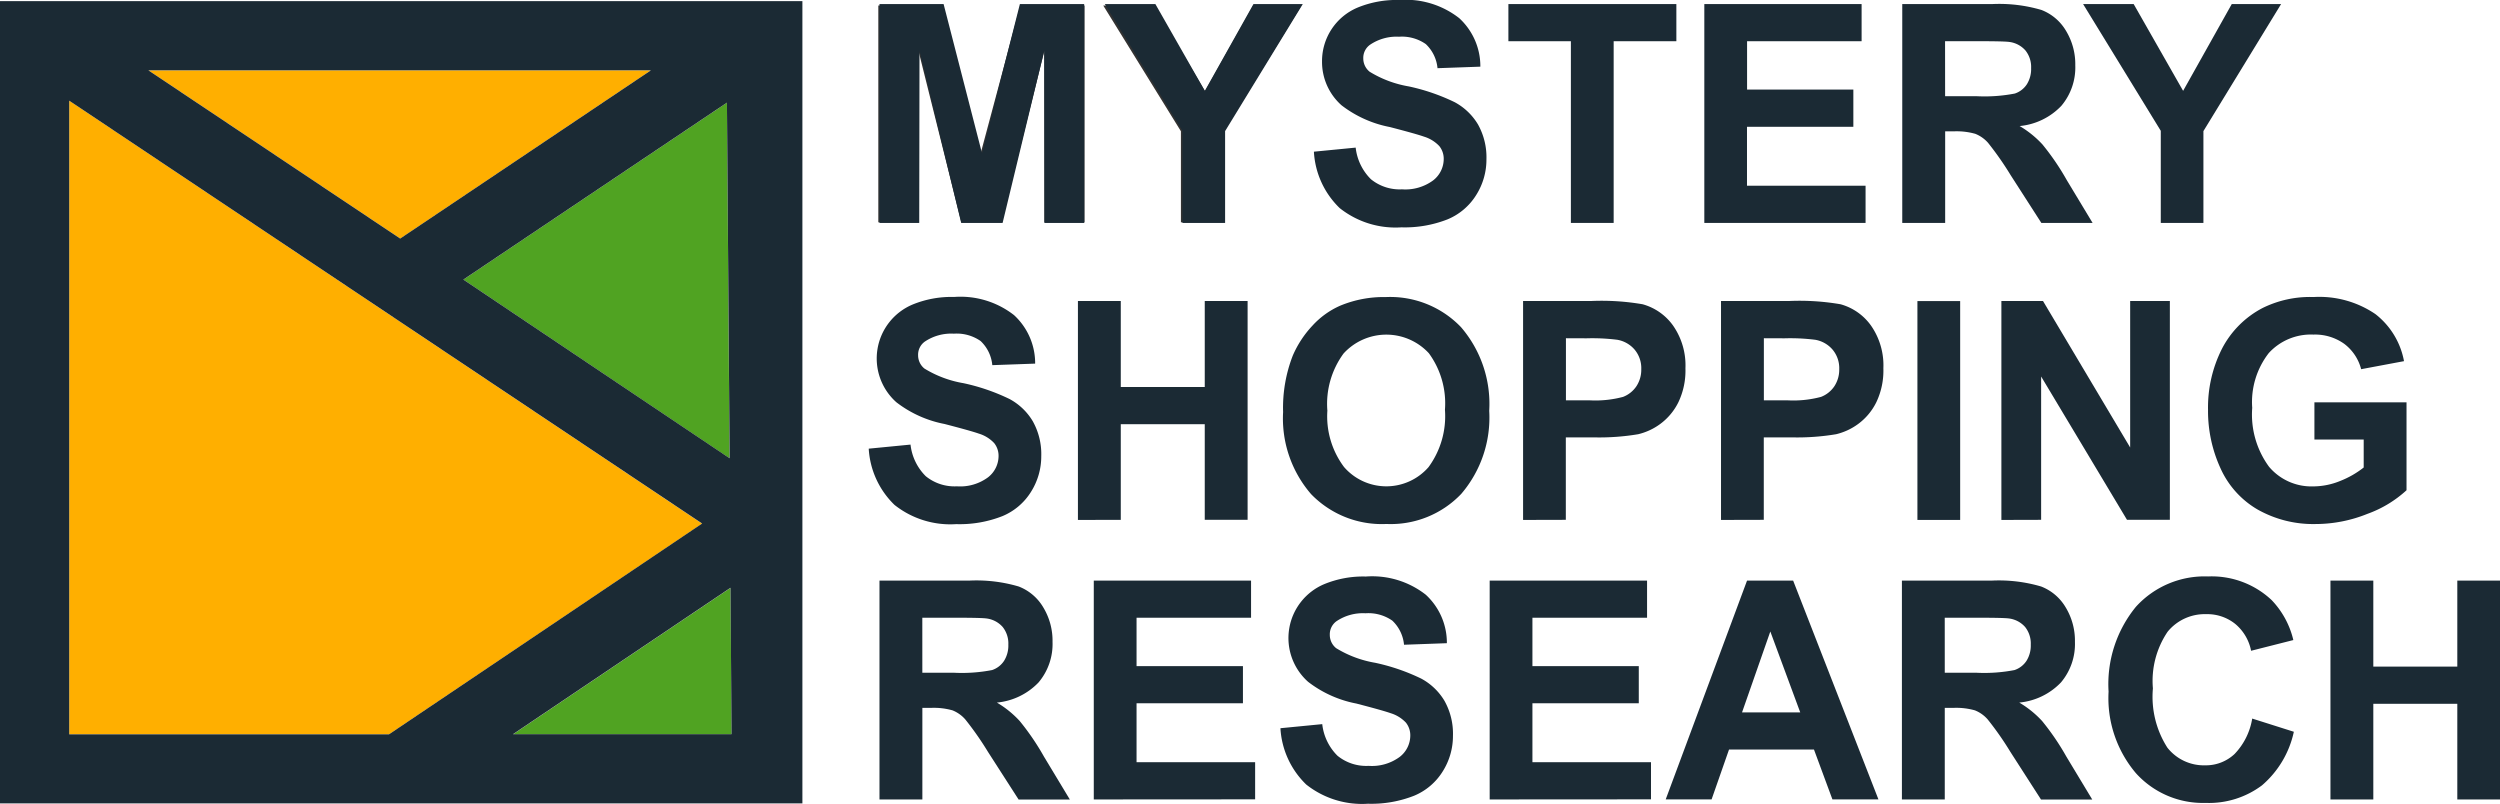
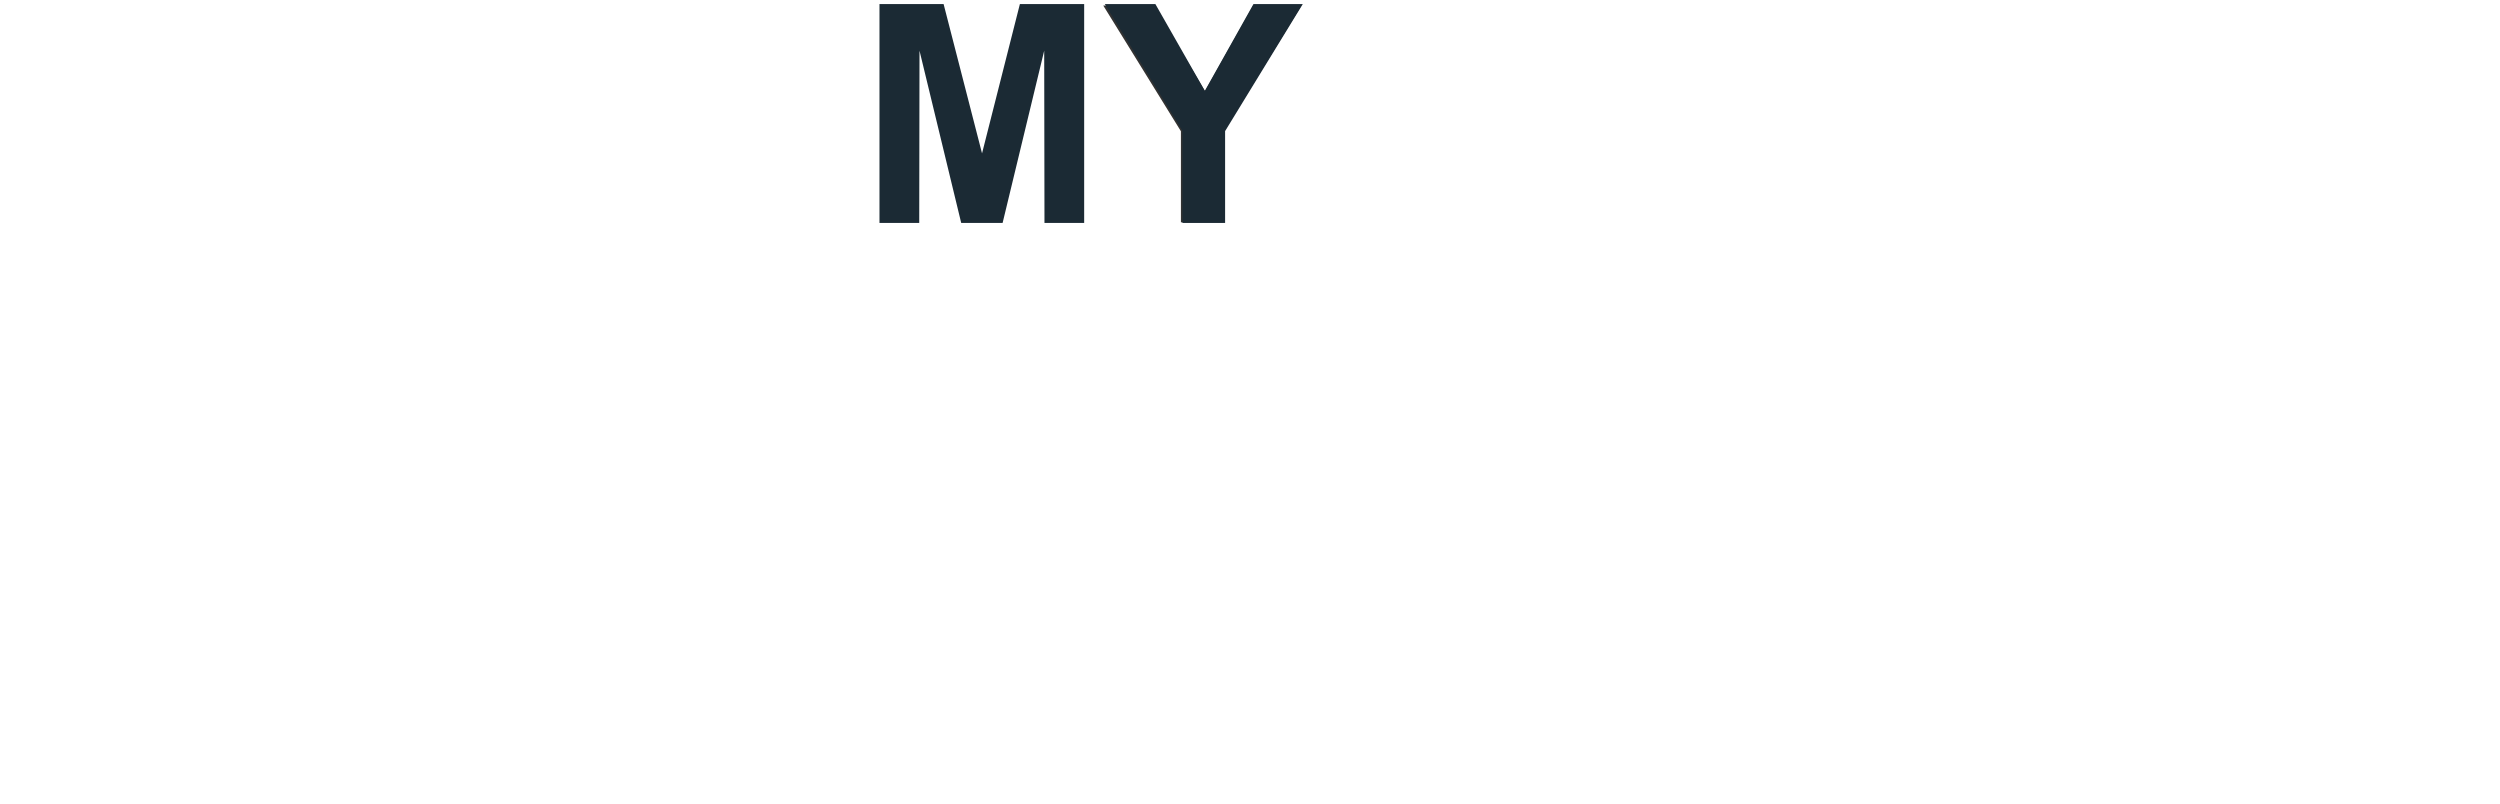
<svg xmlns="http://www.w3.org/2000/svg" id="logo-msr" width="93.339" height="30" viewBox="0 0 93.339 30">
  <defs>
    <clipPath id="clip-path">
-       <rect id="長方形_104" data-name="長方形 104" width="93.339" height="30" fill="none" />
-     </clipPath>
+       </clipPath>
  </defs>
-   <path id="パス_3" data-name="パス 3" d="M32.8,8.3V.206h2.4l1.4,5.6,1.5-5.6h2.4V8.3H39v-6.4L37.4,8.3H35.9l-1.6-6.4V8.3Z" transform="translate(-0.008 0)" fill="#323232" />
  <path id="パス_4" data-name="パス 4" d="M44.1,8.3V4.9L41.2.206h1.9l1.9,3.2,1.8-3.2h1.8L45.7,4.9V8.3Z" transform="translate(-0.01 0)" fill="#323232" />
  <g id="グループ_15" data-name="グループ 15" transform="translate(0 0)">
    <g id="グループ_726" data-name="グループ 726">
      <path id="パス_63" data-name="パス 63" d="M111.894,8.689V.518h2.394l1.435,5.574L117.136.518h2.4V8.689h-1.482l-.01-6.432-1.553,6.432h-1.546l-1.557-6.432-.01,6.432Z" transform="translate(-79.058 -0.366)" fill="#1b2a34" />
      <path id="パス_64" data-name="パス 64" d="M143.458,8.689V5.25L140.56.518h1.888l1.846,3.24L146.11.518h1.841l-2.9,4.743V8.689Z" transform="translate(-99.311 -0.366)" fill="#1b2a34" />
      <g id="グループ_723" data-name="グループ 723" transform="translate(0 0)">
        <g id="グループ_722" data-name="グループ 722" clip-path="url(#clip-path)">
          <path id="パス_65" data-name="パス 65" d="M167.167,5.663l1.558-.152a1.962,1.962,0,0,0,.57,1.181,1.7,1.7,0,0,0,1.16.377,1.749,1.749,0,0,0,1.165-.336,1.012,1.012,0,0,0,.392-.787.754.754,0,0,0-.165-.492,1.307,1.307,0,0,0-.573-.353q-.28-.1-1.277-.359a4.265,4.265,0,0,1-1.8-.811,2.166,2.166,0,0,1-.728-1.648,2.166,2.166,0,0,1,1.328-2A3.822,3.822,0,0,1,170.353,0a3.244,3.244,0,0,1,2.238.678,2.438,2.438,0,0,1,.789,1.811l-1.6.057a1.415,1.415,0,0,0-.437-.9,1.555,1.555,0,0,0-1-.275,1.761,1.761,0,0,0-1.082.3.6.6,0,0,0-.252.507.634.634,0,0,0,.237.5,4.1,4.1,0,0,0,1.461.548,7.534,7.534,0,0,1,1.716.59,2.256,2.256,0,0,1,.87.833,2.514,2.514,0,0,1,.314,1.305,2.472,2.472,0,0,1-.378,1.32,2.29,2.29,0,0,1-1.07.914,4.363,4.363,0,0,1-1.723.3,3.351,3.351,0,0,1-2.308-.719,3.166,3.166,0,0,1-.962-2.094" transform="translate(-118.11 0)" fill="#1b2a34" />
          <path id="パス_66" data-name="パス 66" d="M194.233,8.689V1.905H191.9V.518h6.271V1.905H195.83V8.689Z" transform="translate(-135.583 -0.366)" fill="#1b2a34" />
          <path id="パス_67" data-name="パス 67" d="M216.836,8.689V.518h5.872V1.905h-4.276V3.71H222.4V5.1h-3.971V7.3h4.427V8.689Z" transform="translate(-153.204 -0.366)" fill="#1b2a34" />
-           <path id="パス_68" data-name="パス 68" d="M242.018,8.689V.518h3.357a5.58,5.58,0,0,1,1.84.22,1.83,1.83,0,0,1,.918.781,2.4,2.4,0,0,1,.345,1.284,2.222,2.222,0,0,1-.521,1.515,2.466,2.466,0,0,1-1.557.754,3.724,3.724,0,0,1,.853.688,9.29,9.29,0,0,1,.907,1.33l.965,1.6h-1.913l-1.145-1.781a11.733,11.733,0,0,0-.842-1.206,1.242,1.242,0,0,0-.481-.341,2.567,2.567,0,0,0-.8-.092h-.324v3.42Zm1.6-4.731h1.176a5.91,5.91,0,0,0,1.428-.1.861.861,0,0,0,.446-.342,1.073,1.073,0,0,0,.161-.607.987.987,0,0,0-.212-.659.961.961,0,0,0-.6-.318q-.194-.028-1.16-.028h-1.241Z" transform="translate(-170.996 -0.366)" fill="#1b2a34" />
+           <path id="パス_68" data-name="パス 68" d="M242.018,8.689V.518h3.357a5.58,5.58,0,0,1,1.84.22,1.83,1.83,0,0,1,.918.781,2.4,2.4,0,0,1,.345,1.284,2.222,2.222,0,0,1-.521,1.515,2.466,2.466,0,0,1-1.557.754,3.724,3.724,0,0,1,.853.688,9.29,9.29,0,0,1,.907,1.33l.965,1.6h-1.913l-1.145-1.781a11.733,11.733,0,0,0-.842-1.206,1.242,1.242,0,0,0-.481-.341,2.567,2.567,0,0,0-.8-.092h-.324v3.42Zm1.6-4.731h1.176a5.91,5.91,0,0,0,1.428-.1.861.861,0,0,0,.446-.342,1.073,1.073,0,0,0,.161-.607.987.987,0,0,0-.212-.659.961.961,0,0,0-.6-.318q-.194-.028-1.16-.028Z" transform="translate(-170.996 -0.366)" fill="#1b2a34" />
          <path id="パス_69" data-name="パス 69" d="M267.931,8.689V5.25l-2.9-4.732h1.888l1.846,3.24,1.816-3.24h1.842l-2.9,4.743V8.689Z" transform="translate(-187.257 -0.366)" fill="#1b2a34" />
          <path id="パス_70" data-name="パス 70" d="M110.534,43.448l1.558-.152a1.963,1.963,0,0,0,.57,1.181,1.7,1.7,0,0,0,1.16.377,1.749,1.749,0,0,0,1.165-.337,1.011,1.011,0,0,0,.392-.786.759.759,0,0,0-.165-.492,1.3,1.3,0,0,0-.573-.353q-.28-.1-1.277-.359a4.258,4.258,0,0,1-1.8-.811,2.186,2.186,0,0,1,.6-3.647,3.821,3.821,0,0,1,1.554-.285,3.244,3.244,0,0,1,2.238.678,2.438,2.438,0,0,1,.789,1.811l-1.6.057a1.415,1.415,0,0,0-.436-.9,1.557,1.557,0,0,0-1-.275,1.762,1.762,0,0,0-1.082.295.6.6,0,0,0-.252.507.635.635,0,0,0,.236.5,4.1,4.1,0,0,0,1.461.547,7.561,7.561,0,0,1,1.716.59,2.247,2.247,0,0,1,.87.833,2.514,2.514,0,0,1,.315,1.305,2.476,2.476,0,0,1-.378,1.32,2.289,2.289,0,0,1-1.07.914,4.354,4.354,0,0,1-1.724.3,3.353,3.353,0,0,1-2.307-.718,3.17,3.17,0,0,1-.962-2.094" transform="translate(-78.097 -26.697)" fill="#1b2a34" />
          <path id="パス_71" data-name="パス 71" d="M137.141,46.475V38.3h1.6v3.211h3.135V38.3h1.6v8.171h-1.6V42.9h-3.135v3.572Z" transform="translate(-96.896 -27.063)" fill="#1b2a34" />
          <path id="パス_72" data-name="パス 72" d="M163.241,42.073a5.371,5.371,0,0,1,.362-2.1,3.87,3.87,0,0,1,.739-1.123,3.086,3.086,0,0,1,1.026-.738,4.229,4.229,0,0,1,1.71-.324,3.662,3.662,0,0,1,2.806,1.124,4.391,4.391,0,0,1,1.053,3.125,4.377,4.377,0,0,1-1.045,3.1A3.634,3.634,0,0,1,167.1,46.26a3.671,3.671,0,0,1-2.814-1.115,4.316,4.316,0,0,1-1.044-3.072m1.653-.056a3.156,3.156,0,0,0,.622,2.117,2.09,2.09,0,0,0,3.153.005,3.218,3.218,0,0,0,.614-2.144,3.167,3.167,0,0,0-.6-2.109,2.162,2.162,0,0,0-3.185.009,3.181,3.181,0,0,0-.606,2.122" transform="translate(-115.336 -26.697)" fill="#1b2a34" />
          <path id="パス_73" data-name="パス 73" d="M193.774,46.475V38.3h2.564a9.02,9.02,0,0,1,1.9.123,2.073,2.073,0,0,1,1.139.8,2.6,2.6,0,0,1,.459,1.592,2.742,2.742,0,0,1-.264,1.267,2.229,2.229,0,0,1-.672.806,2.276,2.276,0,0,1-.829.387,8.81,8.81,0,0,1-1.658.118H195.37v3.078Zm1.6-6.784v2.318h.873a4.009,4.009,0,0,0,1.26-.128,1.054,1.054,0,0,0,.5-.4,1.124,1.124,0,0,0,.18-.635,1.078,1.078,0,0,0-.253-.735,1.1,1.1,0,0,0-.641-.362,7.49,7.49,0,0,0-1.147-.055Z" transform="translate(-136.909 -27.063)" fill="#1b2a34" />
          <path id="パス_74" data-name="パス 74" d="M218.957,46.475V38.3h2.564a9.021,9.021,0,0,1,1.9.123,2.074,2.074,0,0,1,1.139.8,2.6,2.6,0,0,1,.459,1.592,2.742,2.742,0,0,1-.264,1.267,2.226,2.226,0,0,1-.672.806,2.275,2.275,0,0,1-.829.387,8.812,8.812,0,0,1-1.658.118h-1.042v3.078Zm1.6-6.784v2.318h.873a4.011,4.011,0,0,0,1.261-.128,1.056,1.056,0,0,0,.5-.4,1.126,1.126,0,0,0,.18-.635,1.078,1.078,0,0,0-.253-.735,1.1,1.1,0,0,0-.641-.362,7.5,7.5,0,0,0-1.148-.055Z" transform="translate(-154.702 -27.063)" fill="#1b2a34" />
          <rect id="長方形_103" data-name="長方形 103" width="1.596" height="8.171" transform="translate(71.588 11.241)" fill="#1b2a34" />
          <path id="パス_75" data-name="パス 75" d="M254.628,46.475V38.3h1.553l3.255,5.47V38.3h1.482v8.171h-1.6l-3.206-5.351v5.351Z" transform="translate(-179.905 -27.063)" fill="#1b2a34" />
          <path id="パス_76" data-name="パス 76" d="M284.893,43.106V41.719h3.439V45a4.306,4.306,0,0,1-1.457.881,5.181,5.181,0,0,1-1.932.381,4.22,4.22,0,0,1-2.168-.54,3.381,3.381,0,0,1-1.389-1.543,5.127,5.127,0,0,1-.465-2.182,4.858,4.858,0,0,1,.519-2.276,3.559,3.559,0,0,1,1.521-1.526,3.99,3.99,0,0,1,1.9-.408,3.72,3.72,0,0,1,2.308.636,2.885,2.885,0,0,1,1.069,1.758l-1.6.3a1.726,1.726,0,0,0-.629-.945,1.868,1.868,0,0,0-1.153-.347,2.127,2.127,0,0,0-1.667.69,2.979,2.979,0,0,0-.618,2.046,3.292,3.292,0,0,0,.629,2.2,2.071,2.071,0,0,0,1.65.732,2.676,2.676,0,0,0,1.012-.206,3.419,3.419,0,0,0,.871-.5V43.106Z" transform="translate(-198.483 -26.697)" fill="#1b2a34" />
          <path id="パス_77" data-name="パス 77" d="M111.894,82.038V73.867h3.357a5.577,5.577,0,0,1,1.84.22,1.828,1.828,0,0,1,.919.781,2.4,2.4,0,0,1,.345,1.284,2.224,2.224,0,0,1-.521,1.516,2.468,2.468,0,0,1-1.557.753,3.732,3.732,0,0,1,.852.688,9.327,9.327,0,0,1,.907,1.331l.965,1.6h-1.913l-1.145-1.781a11.611,11.611,0,0,0-.843-1.206,1.243,1.243,0,0,0-.481-.342,2.569,2.569,0,0,0-.8-.092h-.324v3.42Zm1.6-4.731h1.176a5.922,5.922,0,0,0,1.429-.1.86.86,0,0,0,.445-.342,1.075,1.075,0,0,0,.161-.607.99.99,0,0,0-.212-.66.967.967,0,0,0-.6-.317q-.194-.028-1.16-.028h-1.24Z" transform="translate(-79.058 -52.19)" fill="#1b2a34" />
-           <path id="パス_78" data-name="パス 78" d="M139.159,82.038V73.867h5.872v1.387h-4.275V77.06h3.972v1.387h-3.972v2.2h4.427v1.387Z" transform="translate(-98.322 -52.19)" fill="#1b2a34" />
          <path id="パス_79" data-name="パス 79" d="M162.917,79.012l1.558-.152a1.961,1.961,0,0,0,.57,1.181,1.7,1.7,0,0,0,1.16.377,1.749,1.749,0,0,0,1.165-.337,1.011,1.011,0,0,0,.392-.786.76.76,0,0,0-.164-.492,1.307,1.307,0,0,0-.574-.353q-.28-.1-1.277-.359a4.256,4.256,0,0,1-1.8-.811,2.185,2.185,0,0,1,.6-3.646,3.818,3.818,0,0,1,1.554-.285,3.244,3.244,0,0,1,2.238.678,2.438,2.438,0,0,1,.789,1.811l-1.6.058a1.417,1.417,0,0,0-.437-.9,1.556,1.556,0,0,0-1-.275,1.762,1.762,0,0,0-1.082.295.6.6,0,0,0-.252.507.635.635,0,0,0,.236.5,4.1,4.1,0,0,0,1.461.547,7.566,7.566,0,0,1,1.716.59,2.247,2.247,0,0,1,.87.833,2.511,2.511,0,0,1,.315,1.305,2.476,2.476,0,0,1-.378,1.32,2.288,2.288,0,0,1-1.07.914,4.351,4.351,0,0,1-1.724.3,3.354,3.354,0,0,1-2.307-.718,3.172,3.172,0,0,1-.962-2.094" transform="translate(-115.108 -51.824)" fill="#1b2a34" />
          <path id="パス_80" data-name="パス 80" d="M189.524,82.038V73.867H195.4v1.387H191.12V77.06h3.971v1.387H191.12v2.2h4.427v1.387Z" transform="translate(-133.906 -52.19)" fill="#1b2a34" />
          <path id="パス_81" data-name="パス 81" d="M219.865,82.038h-1.718l-.689-1.862h-3.172l-.651,1.862h-1.713l3.037-8.17h1.721Zm-2.92-3.249-1.117-3.021-1.056,3.021Z" transform="translate(-149.732 -52.191)" fill="#1b2a34" />
          <path id="パス_82" data-name="パス 82" d="M241.971,82.038V73.867h3.357a5.578,5.578,0,0,1,1.84.22,1.829,1.829,0,0,1,.918.781,2.4,2.4,0,0,1,.345,1.284,2.225,2.225,0,0,1-.521,1.516,2.47,2.47,0,0,1-1.558.753,3.726,3.726,0,0,1,.853.688,9.351,9.351,0,0,1,.907,1.331l.965,1.6h-1.913l-1.145-1.781a11.515,11.515,0,0,0-.843-1.206,1.24,1.24,0,0,0-.481-.342,2.567,2.567,0,0,0-.8-.092h-.324v3.42Zm1.6-4.731h1.176a5.919,5.919,0,0,0,1.428-.1.864.864,0,0,0,.446-.342,1.075,1.075,0,0,0,.161-.607.991.991,0,0,0-.212-.66.967.967,0,0,0-.6-.317q-.194-.028-1.16-.028h-1.24Z" transform="translate(-170.962 -52.19)" fill="#1b2a34" />
          <path id="パス_83" data-name="パス 83" d="M273.625,78.651l1.558.494a3.644,3.644,0,0,1-1.189,2,3.3,3.3,0,0,1-2.11.656,3.367,3.367,0,0,1-2.6-1.113,4.333,4.333,0,0,1-1.018-3.042,4.554,4.554,0,0,1,1.024-3.171,3.462,3.462,0,0,1,2.693-1.129,3.264,3.264,0,0,1,2.368.88,3.218,3.218,0,0,1,.813,1.495l-1.577.4a1.738,1.738,0,0,0-.589-1,1.665,1.665,0,0,0-1.089-.367,1.79,1.79,0,0,0-1.437.654,3.272,3.272,0,0,0-.551,2.118,3.523,3.523,0,0,0,.541,2.213,1.734,1.734,0,0,0,1.407.659,1.567,1.567,0,0,0,1.1-.422,2.482,2.482,0,0,0,.66-1.326" transform="translate(-189.541 -51.824)" fill="#1b2a34" />
          <path id="パス_84" data-name="パス 84" d="M296.5,82.038V73.867h1.6v3.211h3.136V73.867h1.6v8.171h-1.6V78.466H298.1v3.572Z" transform="translate(-209.491 -52.19)" fill="#1b2a34" />
          <path id="パス_85" data-name="パス 85" d="M28.291,15.235l9.355-6.279H18.892Z" transform="translate(-13.348 -6.327)" fill="#ffaf00" />
          <path id="パス_86" data-name="パス 86" d="M32.438,28.6,8.808,12.809V36.466h11.94Z" transform="translate(-6.223 -9.05)" fill="#ffaf00" />
          <path id="パス_87" data-name="パス 87" d="M73.427,80.259l-.04-5.467-8.121,5.467Z" transform="translate(-46.113 -52.843)" fill="#50a322" />
-           <path id="パス_88" data-name="パス 88" d="M68.793,13.06l-9.841,6.606,9.938,6.671Z" transform="translate(-41.652 -9.227)" fill="#50a322" />
          <path id="パス_89" data-name="パス 89" d="M0,30.1H29.958V.147H0Zm27.313-2.585H19.153l8.121-5.467ZM27.141,3.936l.1,13.277L17.3,10.542Zm-12.2,5.075-9.4-6.28H24.3ZM2.584,3.863l23.63,15.787-11.69,7.87H2.584Z" transform="translate(0 -0.104)" fill="#1b2a34" />
        </g>
      </g>
    </g>
  </g>
</svg>